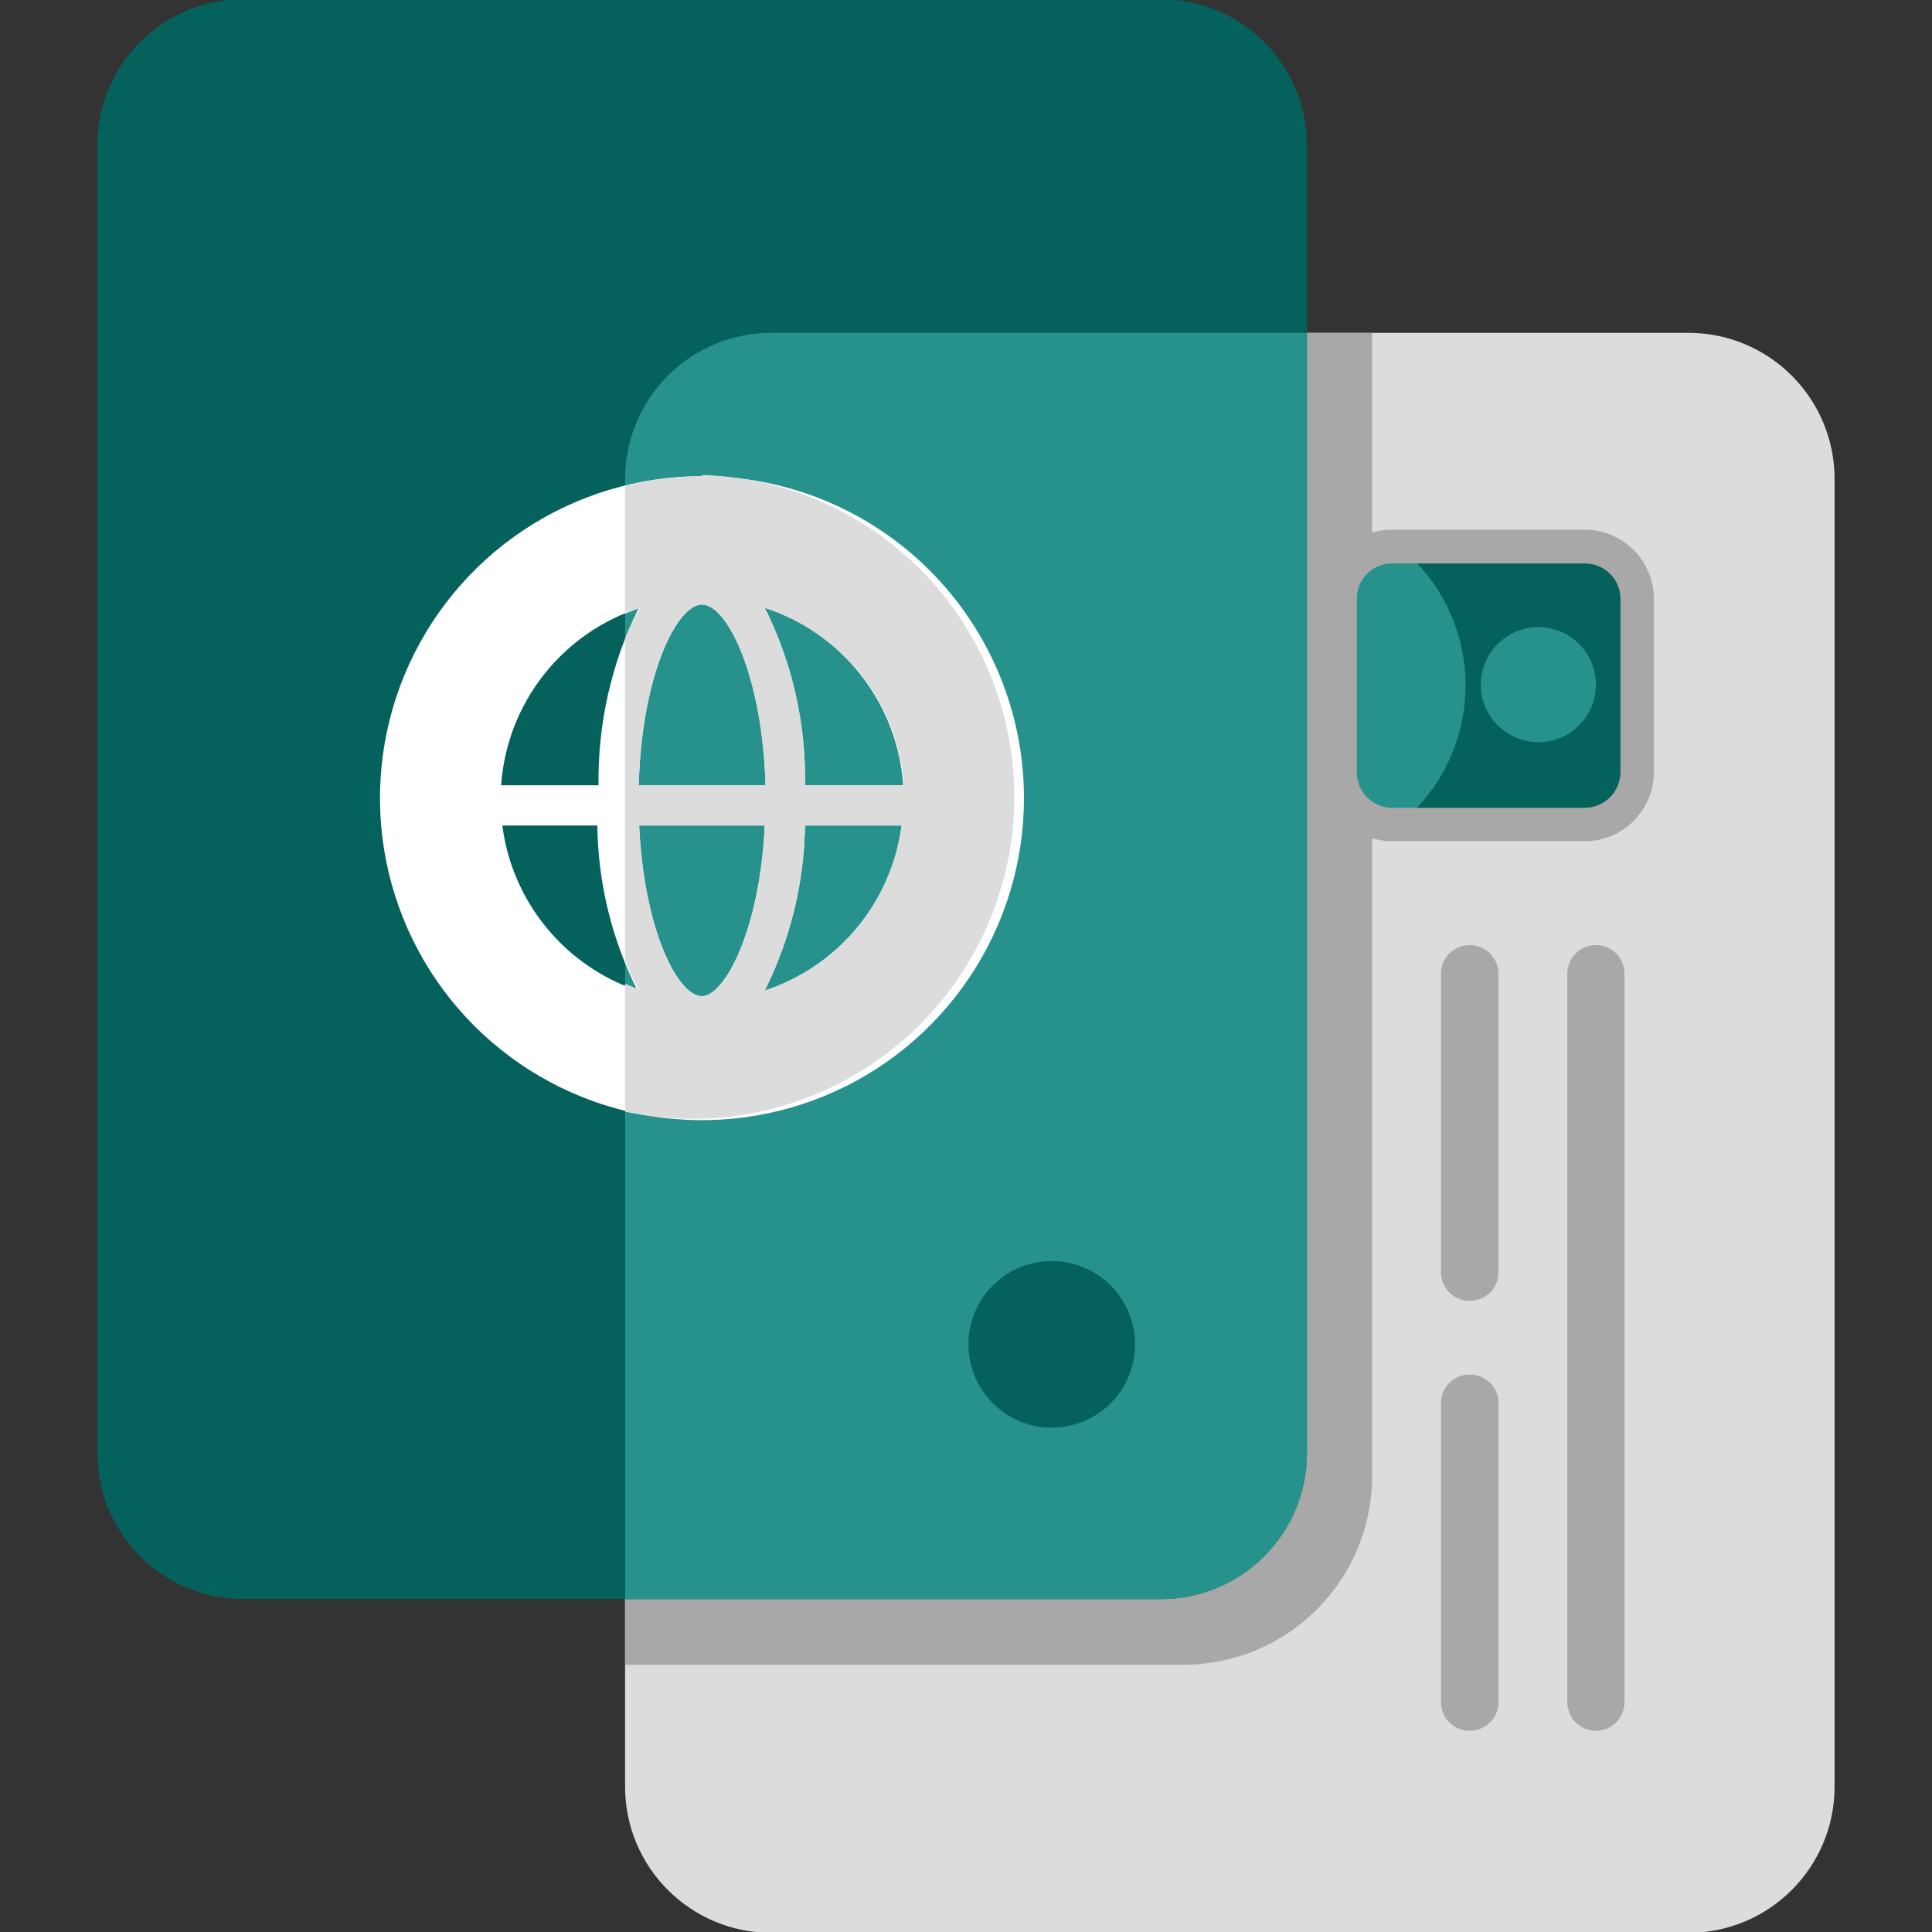
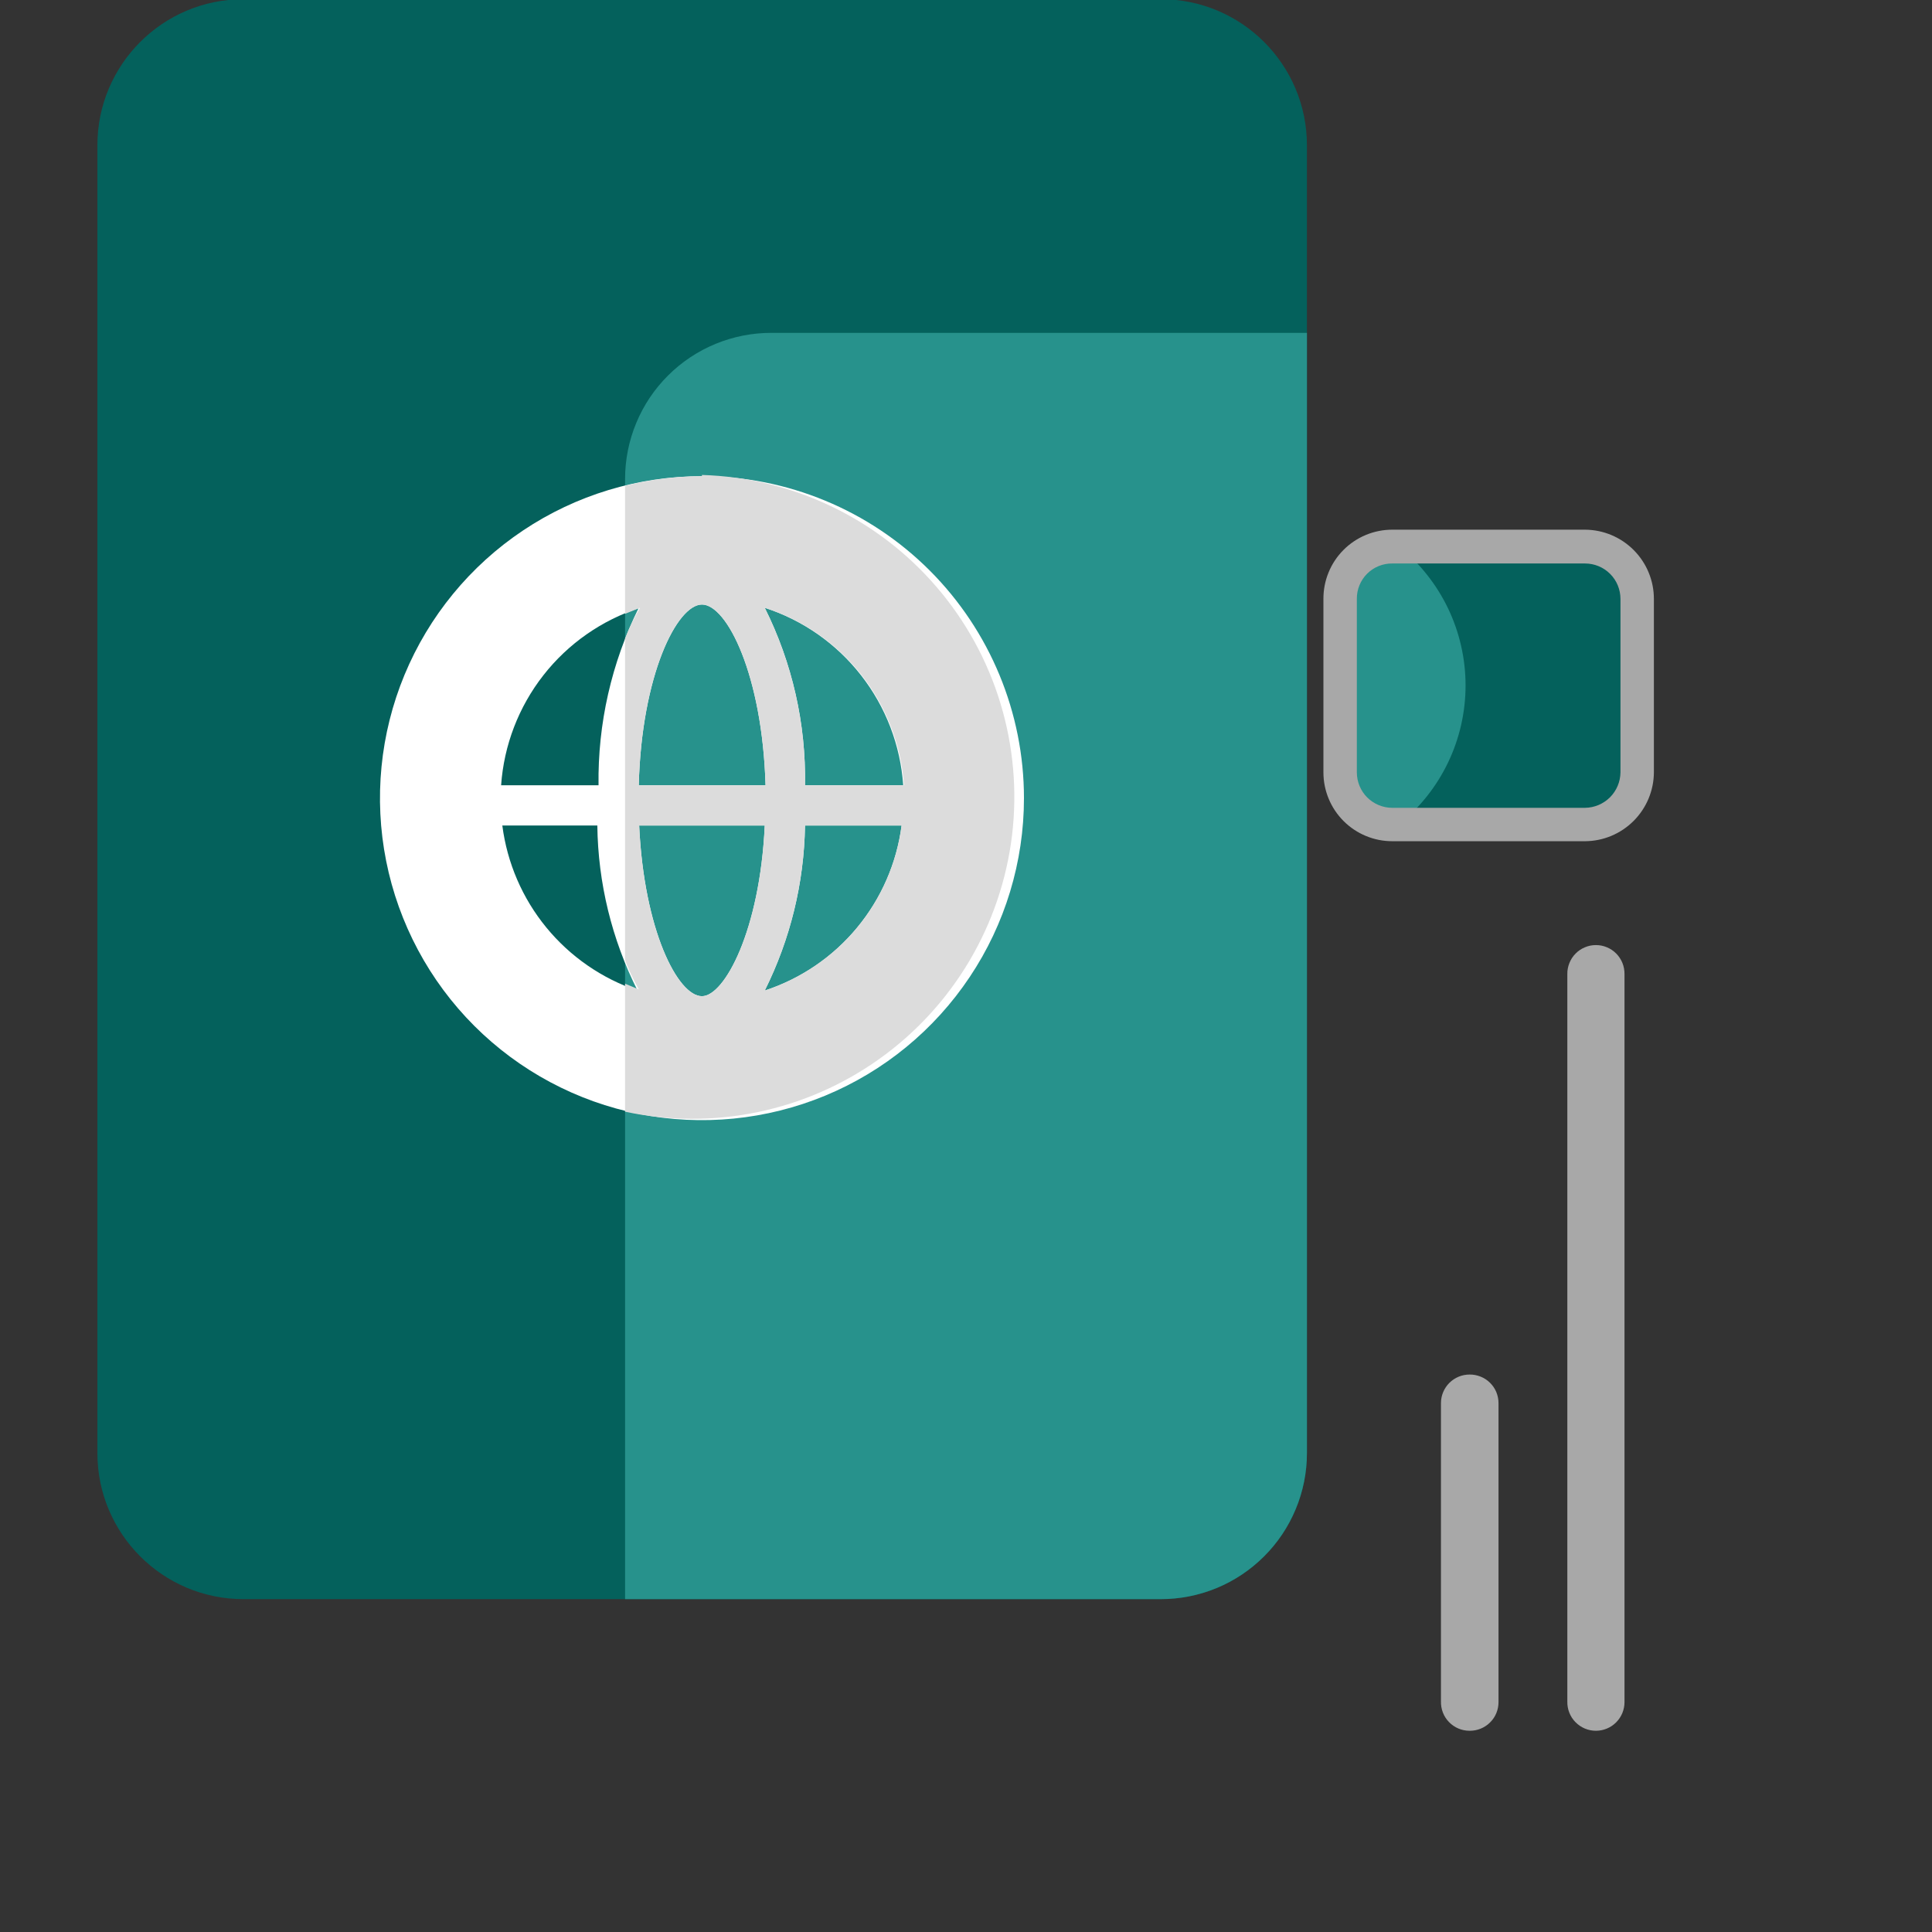
<svg xmlns="http://www.w3.org/2000/svg" width="56" height="56" viewBox="0 0 56 56" fill="none">
  <rect x="0" y="0" width="56" height="56" fill="#333333" stroke="none" />
  <g clip-path="url(#clip0_9853_32857)">
-     <path d="M48.941 9.648H22.353C20.014 9.648 18.118 11.544 18.118 13.883V51.788C18.118 54.127 20.014 56.023 22.353 56.023H48.941C51.28 56.023 53.176 54.127 53.176 51.788V13.883C53.176 11.544 51.28 9.648 48.941 9.648Z" fill="#DCDCDC" />
-     <path d="M18.118 13.883V48.254H34.3C35.751 48.254 37.143 47.677 38.169 46.651C39.195 45.625 39.772 44.233 39.772 42.782V9.648H22.365C21.808 9.647 21.256 9.755 20.741 9.967C20.225 10.18 19.757 10.491 19.363 10.885C18.968 11.278 18.655 11.745 18.442 12.26C18.228 12.775 18.118 13.326 18.118 13.883Z" fill="#A8A8A8" />
-     <path d="M33.647 -0.023H7.058C4.719 -0.023 2.823 1.873 2.823 4.212V42.117C2.823 44.456 4.719 46.352 7.058 46.352H33.647C35.986 46.352 37.882 44.456 37.882 42.117V4.212C37.882 1.873 35.986 -0.023 33.647 -0.023Z" fill="#04615C" />
+     <path d="M33.647 -0.023H7.058C4.719 -0.023 2.823 1.873 2.823 4.212V42.117C2.823 44.456 4.719 46.352 7.058 46.352H33.647C35.986 46.352 37.882 44.456 37.882 42.117V4.212C37.882 1.873 35.986 -0.023 33.647 -0.023" fill="#04615C" />
    <path d="M22.365 9.648C21.808 9.647 21.256 9.755 20.741 9.967C20.225 10.18 19.757 10.491 19.363 10.885C18.968 11.278 18.655 11.745 18.442 12.26C18.228 12.775 18.118 13.326 18.118 13.883V46.352H33.635C34.192 46.353 34.744 46.245 35.259 46.033C35.774 45.821 36.242 45.509 36.637 45.115C37.032 44.722 37.344 44.255 37.558 43.74C37.772 43.226 37.882 42.674 37.882 42.117V9.648H22.365Z" fill="#27928C" />
    <path d="M20.347 13.802C18.501 13.802 16.697 14.349 15.162 15.375C13.627 16.4 12.431 17.858 11.724 19.563C11.018 21.269 10.833 23.145 11.193 24.956C11.553 26.766 12.442 28.43 13.747 29.735C15.053 31.04 16.716 31.929 18.526 32.289C20.337 32.649 22.213 32.464 23.919 31.758C25.624 31.052 27.082 29.855 28.107 28.32C29.133 26.786 29.68 24.981 29.68 23.135C29.68 20.66 28.697 18.286 26.947 16.535C25.196 14.785 22.822 13.802 20.347 13.802ZM26.18 22.762H23.334C23.365 20.978 22.964 19.213 22.167 17.617C23.273 17.977 24.245 18.659 24.96 19.576C25.675 20.492 26.1 21.602 26.18 22.762ZM20.347 28.875C19.647 28.875 18.667 26.962 18.527 23.928H22.167C22.027 26.962 21 28.875 20.347 28.875ZM18.515 22.762C18.597 19.565 19.624 17.523 20.347 17.523C21.07 17.523 22.097 19.565 22.19 22.762H18.515ZM18.515 17.617C17.724 19.215 17.324 20.979 17.349 22.762H14.525C14.606 21.6 15.033 20.49 15.75 19.573C16.467 18.656 17.443 17.975 18.55 17.617H18.515ZM14.525 23.928H17.314C17.334 25.591 17.733 27.227 18.48 28.712C17.444 28.362 16.527 27.728 15.834 26.882C15.141 26.037 14.7 25.013 14.56 23.928H14.525ZM22.167 28.712C22.909 27.225 23.308 25.59 23.334 23.928H26.134C25.991 25.018 25.542 26.046 24.84 26.892C24.139 27.739 23.212 28.369 22.167 28.712Z" fill="white" />
    <path d="M20.346 13.802C19.595 13.806 18.847 13.9 18.118 14.082V17.792L18.55 17.617C18.383 17.9 18.239 18.197 18.118 18.503V27.837C18.229 28.126 18.362 28.407 18.515 28.677L18.118 28.513V32.223C19.386 32.494 20.697 32.498 21.966 32.234C23.236 31.97 24.436 31.445 25.491 30.691C26.547 29.938 27.433 28.973 28.095 27.858C28.756 26.742 29.178 25.502 29.334 24.215C29.489 22.927 29.374 21.622 28.997 20.381C28.62 19.141 27.989 17.992 27.143 17.009C26.298 16.026 25.257 15.23 24.086 14.672C22.916 14.114 21.642 13.805 20.346 13.767V13.802ZM18.515 22.762C18.596 19.565 19.623 17.523 20.346 17.523C21.07 17.523 22.096 19.565 22.19 22.762H18.515ZM20.346 28.875C19.646 28.875 18.666 26.962 18.526 23.928H22.166C22.026 26.962 21 28.875 20.346 28.875ZM22.166 28.712C22.908 27.224 23.307 25.59 23.333 23.928H26.133C25.99 25.018 25.542 26.046 24.84 26.892C24.138 27.738 23.211 28.369 22.166 28.712ZM23.333 22.762C23.364 20.978 22.964 19.213 22.166 17.617C23.276 17.973 24.254 18.653 24.974 19.57C25.693 20.487 26.121 21.599 26.203 22.762H23.333Z" fill="#DCDCDC" />
-     <path d="M32.9 38.967C32.9 39.444 32.759 39.911 32.493 40.309C32.228 40.706 31.851 41.015 31.41 41.198C30.968 41.381 30.483 41.428 30.014 41.335C29.546 41.242 29.115 41.012 28.778 40.674C28.44 40.337 28.21 39.906 28.117 39.438C28.023 38.969 28.071 38.484 28.254 38.043C28.437 37.601 28.747 37.224 29.144 36.959C29.541 36.693 30.008 36.552 30.485 36.552C31.126 36.552 31.74 36.806 32.193 37.259C32.646 37.712 32.9 38.326 32.9 38.967Z" fill="#04615C" />
    <path d="M45.932 15.843H40.355C39.518 15.843 38.839 16.522 38.839 17.36V22.377C38.839 23.214 39.518 23.893 40.355 23.893H45.932C46.77 23.893 47.449 23.214 47.449 22.377V17.36C47.449 16.522 46.77 15.843 45.932 15.843Z" fill="#04615C" />
    <path d="M38.839 17.36V22.388C38.842 22.788 39.003 23.171 39.287 23.453C39.571 23.735 39.955 23.893 40.355 23.893H40.554C41.155 23.409 41.64 22.796 41.974 22.099C42.307 21.403 42.48 20.64 42.48 19.868C42.48 19.096 42.307 18.334 41.974 17.637C41.64 16.941 41.155 16.328 40.554 15.843H40.355C39.953 15.843 39.568 16.003 39.283 16.288C38.999 16.572 38.839 16.958 38.839 17.36Z" fill="#27928C" />
    <path d="M45.944 24.383H40.355C39.826 24.383 39.319 24.173 38.945 23.799C38.571 23.425 38.36 22.917 38.36 22.388V17.36C38.359 17.097 38.409 16.836 38.509 16.593C38.608 16.349 38.755 16.128 38.941 15.941C39.126 15.755 39.346 15.607 39.589 15.506C39.832 15.405 40.092 15.353 40.355 15.353H45.944C46.474 15.356 46.981 15.569 47.355 15.945C47.729 16.321 47.939 16.829 47.939 17.36V22.388C47.936 22.916 47.724 23.422 47.351 23.795C46.977 24.169 46.472 24.38 45.944 24.383ZM40.355 16.333C40.22 16.331 40.086 16.357 39.961 16.408C39.835 16.459 39.722 16.535 39.626 16.63C39.53 16.726 39.455 16.84 39.404 16.965C39.353 17.09 39.327 17.224 39.329 17.36V22.388C39.329 22.66 39.437 22.922 39.629 23.114C39.822 23.306 40.083 23.415 40.355 23.415H45.944C46.215 23.412 46.474 23.302 46.666 23.111C46.858 22.919 46.967 22.659 46.97 22.388V17.36C46.97 17.087 46.862 16.826 46.67 16.634C46.477 16.441 46.216 16.333 45.944 16.333H40.355Z" fill="#A8A8A8" />
-     <path d="M46.258 19.834C46.261 20.164 46.165 20.489 45.982 20.765C45.8 21.041 45.539 21.256 45.234 21.384C44.929 21.512 44.592 21.546 44.268 21.482C43.943 21.418 43.645 21.259 43.41 21.025C43.176 20.791 43.017 20.492 42.953 20.168C42.889 19.843 42.923 19.507 43.051 19.201C43.179 18.896 43.395 18.636 43.671 18.453C43.947 18.271 44.271 18.174 44.602 18.177C45.04 18.18 45.46 18.355 45.77 18.665C46.08 18.975 46.255 19.395 46.258 19.834Z" fill="#27928C" />
    <path d="M46.258 50.167C46.478 50.167 46.689 50.08 46.844 49.924C46.999 49.769 47.087 49.558 47.087 49.339V28.234C47.088 28.124 47.068 28.015 47.027 27.913C46.986 27.811 46.925 27.718 46.848 27.64C46.771 27.562 46.679 27.5 46.578 27.458C46.477 27.415 46.368 27.393 46.258 27.394C46.149 27.393 46.04 27.415 45.939 27.458C45.837 27.5 45.745 27.562 45.669 27.64C45.591 27.718 45.531 27.811 45.49 27.913C45.449 28.015 45.428 28.124 45.43 28.234V49.315C45.427 49.426 45.446 49.536 45.486 49.639C45.526 49.743 45.587 49.837 45.664 49.916C45.742 49.995 45.834 50.059 45.936 50.102C46.038 50.145 46.148 50.167 46.258 50.167Z" fill="#A8A8A8" />
-     <path d="M42.595 37.707C42.705 37.708 42.814 37.688 42.916 37.647C43.017 37.606 43.11 37.545 43.188 37.468C43.267 37.391 43.328 37.3 43.371 37.198C43.413 37.097 43.435 36.988 43.435 36.879V28.234C43.435 28.011 43.346 27.797 43.189 27.64C43.032 27.482 42.818 27.394 42.595 27.394C42.485 27.393 42.377 27.415 42.275 27.458C42.174 27.5 42.082 27.562 42.005 27.64C41.928 27.718 41.867 27.811 41.826 27.913C41.785 28.015 41.765 28.124 41.767 28.234V36.879C41.767 37.098 41.854 37.309 42.009 37.464C42.165 37.62 42.375 37.707 42.595 37.707Z" fill="#A8A8A8" />
    <path d="M42.595 50.167C42.705 50.168 42.814 50.148 42.916 50.107C43.018 50.066 43.11 50.005 43.188 49.928C43.267 49.851 43.329 49.76 43.371 49.658C43.413 49.557 43.435 49.448 43.435 49.339V40.67C43.435 40.56 43.413 40.452 43.371 40.35C43.329 40.249 43.267 40.157 43.188 40.08C43.11 40.003 43.018 39.943 42.916 39.902C42.814 39.861 42.705 39.84 42.595 39.842C42.486 39.842 42.379 39.863 42.278 39.905C42.178 39.947 42.087 40.008 42.01 40.084C41.933 40.161 41.872 40.253 41.83 40.353C41.788 40.454 41.767 40.561 41.767 40.67V49.315C41.764 49.426 41.783 49.536 41.823 49.639C41.863 49.743 41.924 49.837 42.001 49.916C42.078 49.995 42.171 50.059 42.273 50.102C42.375 50.145 42.484 50.167 42.595 50.167Z" fill="#A8A8A8" />
  </g>
  <defs>
    <clipPath id="clip0_9853_32857">
      <rect width="56" height="56" fill="white" />
    </clipPath>
  </defs>
</svg>